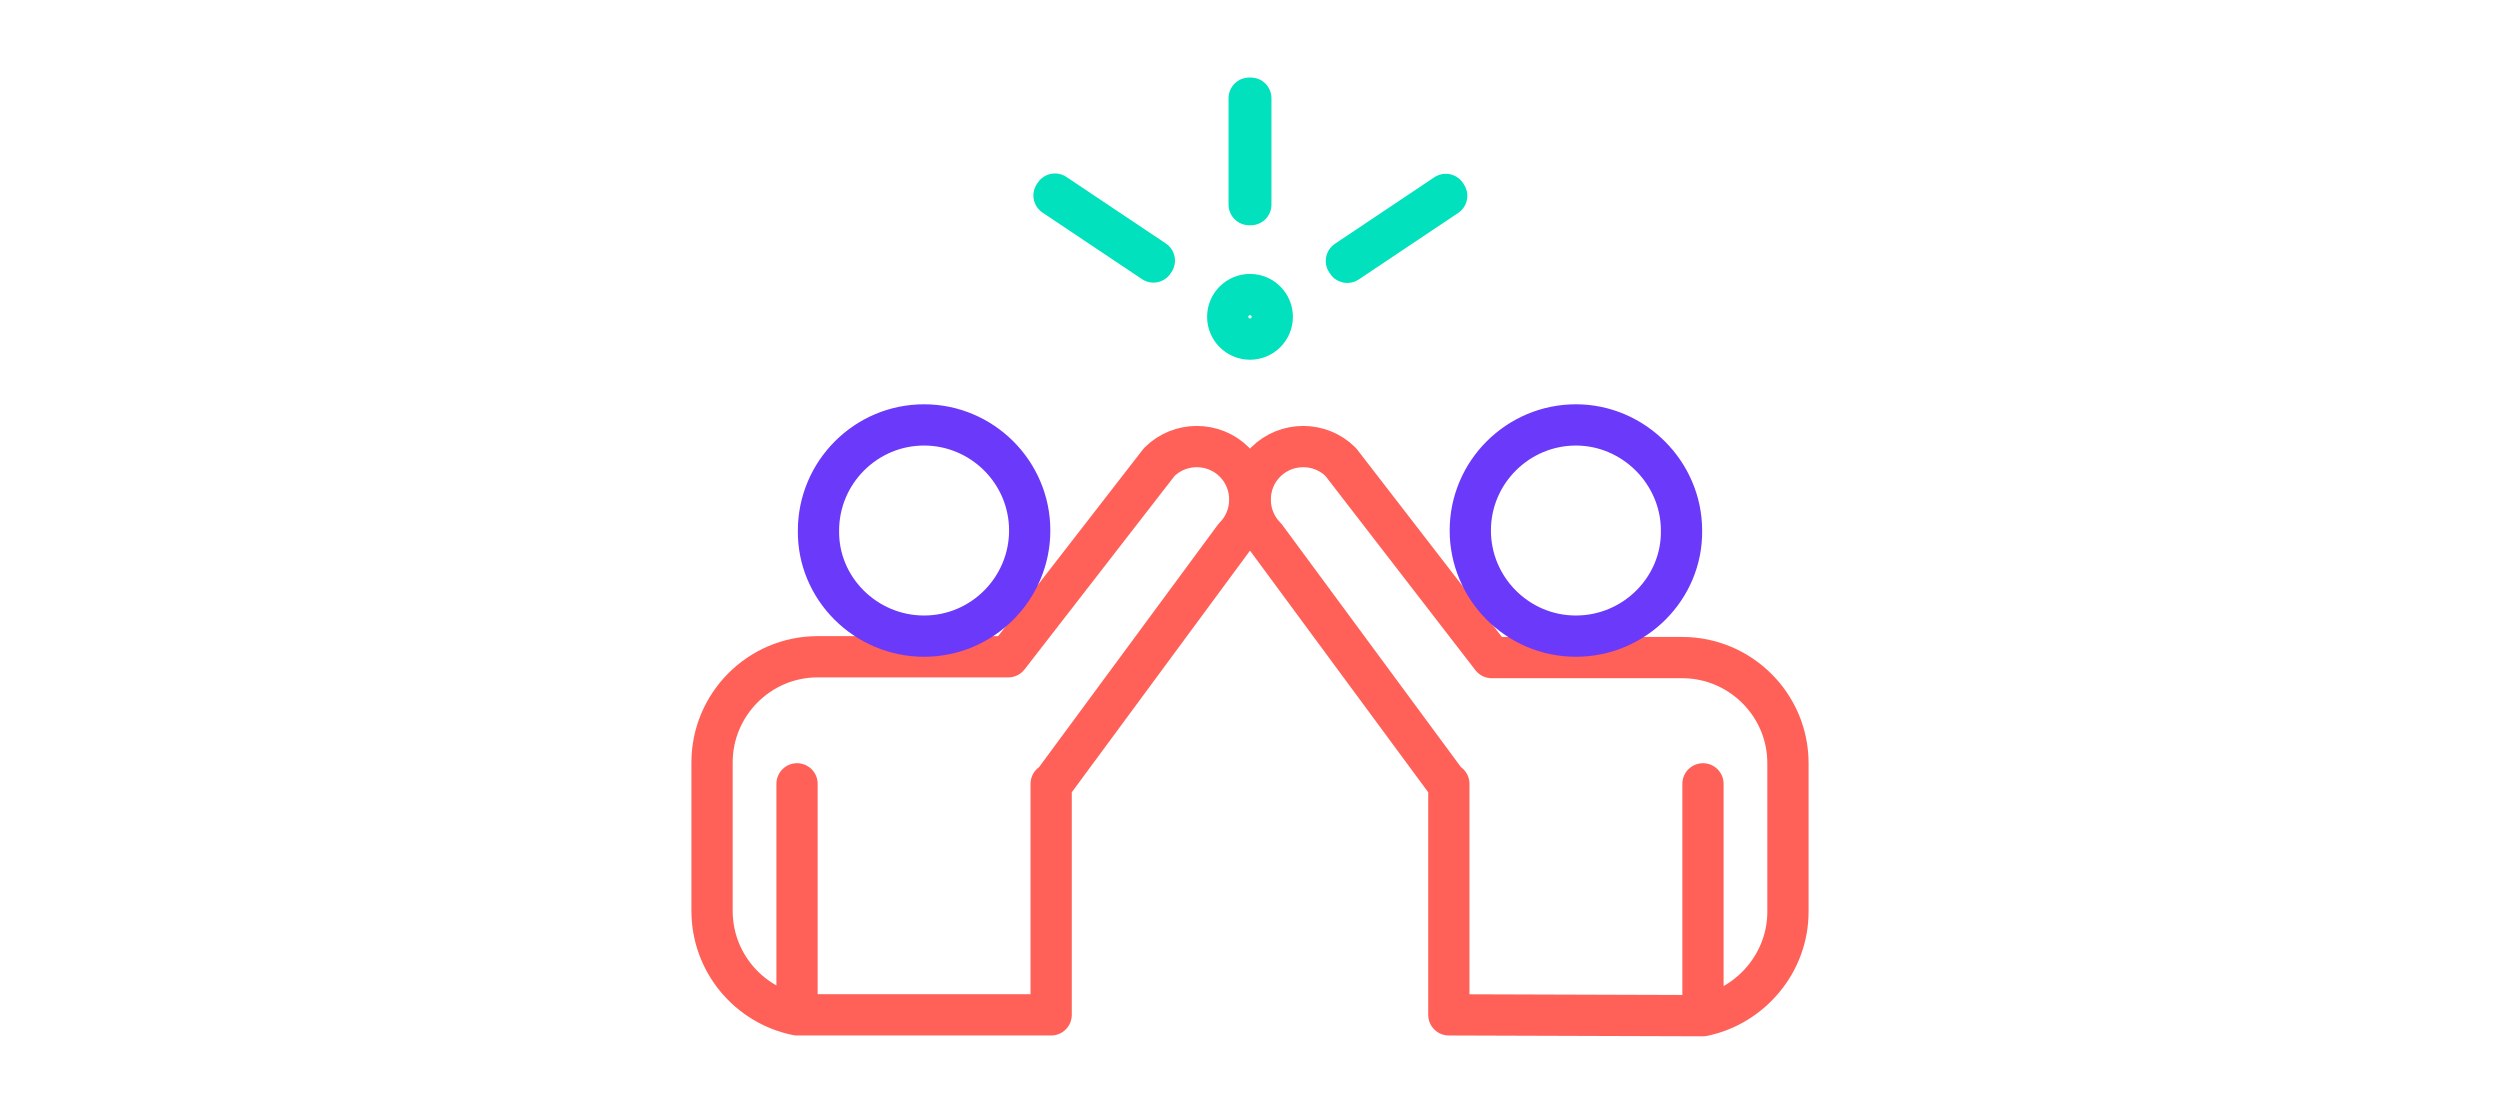
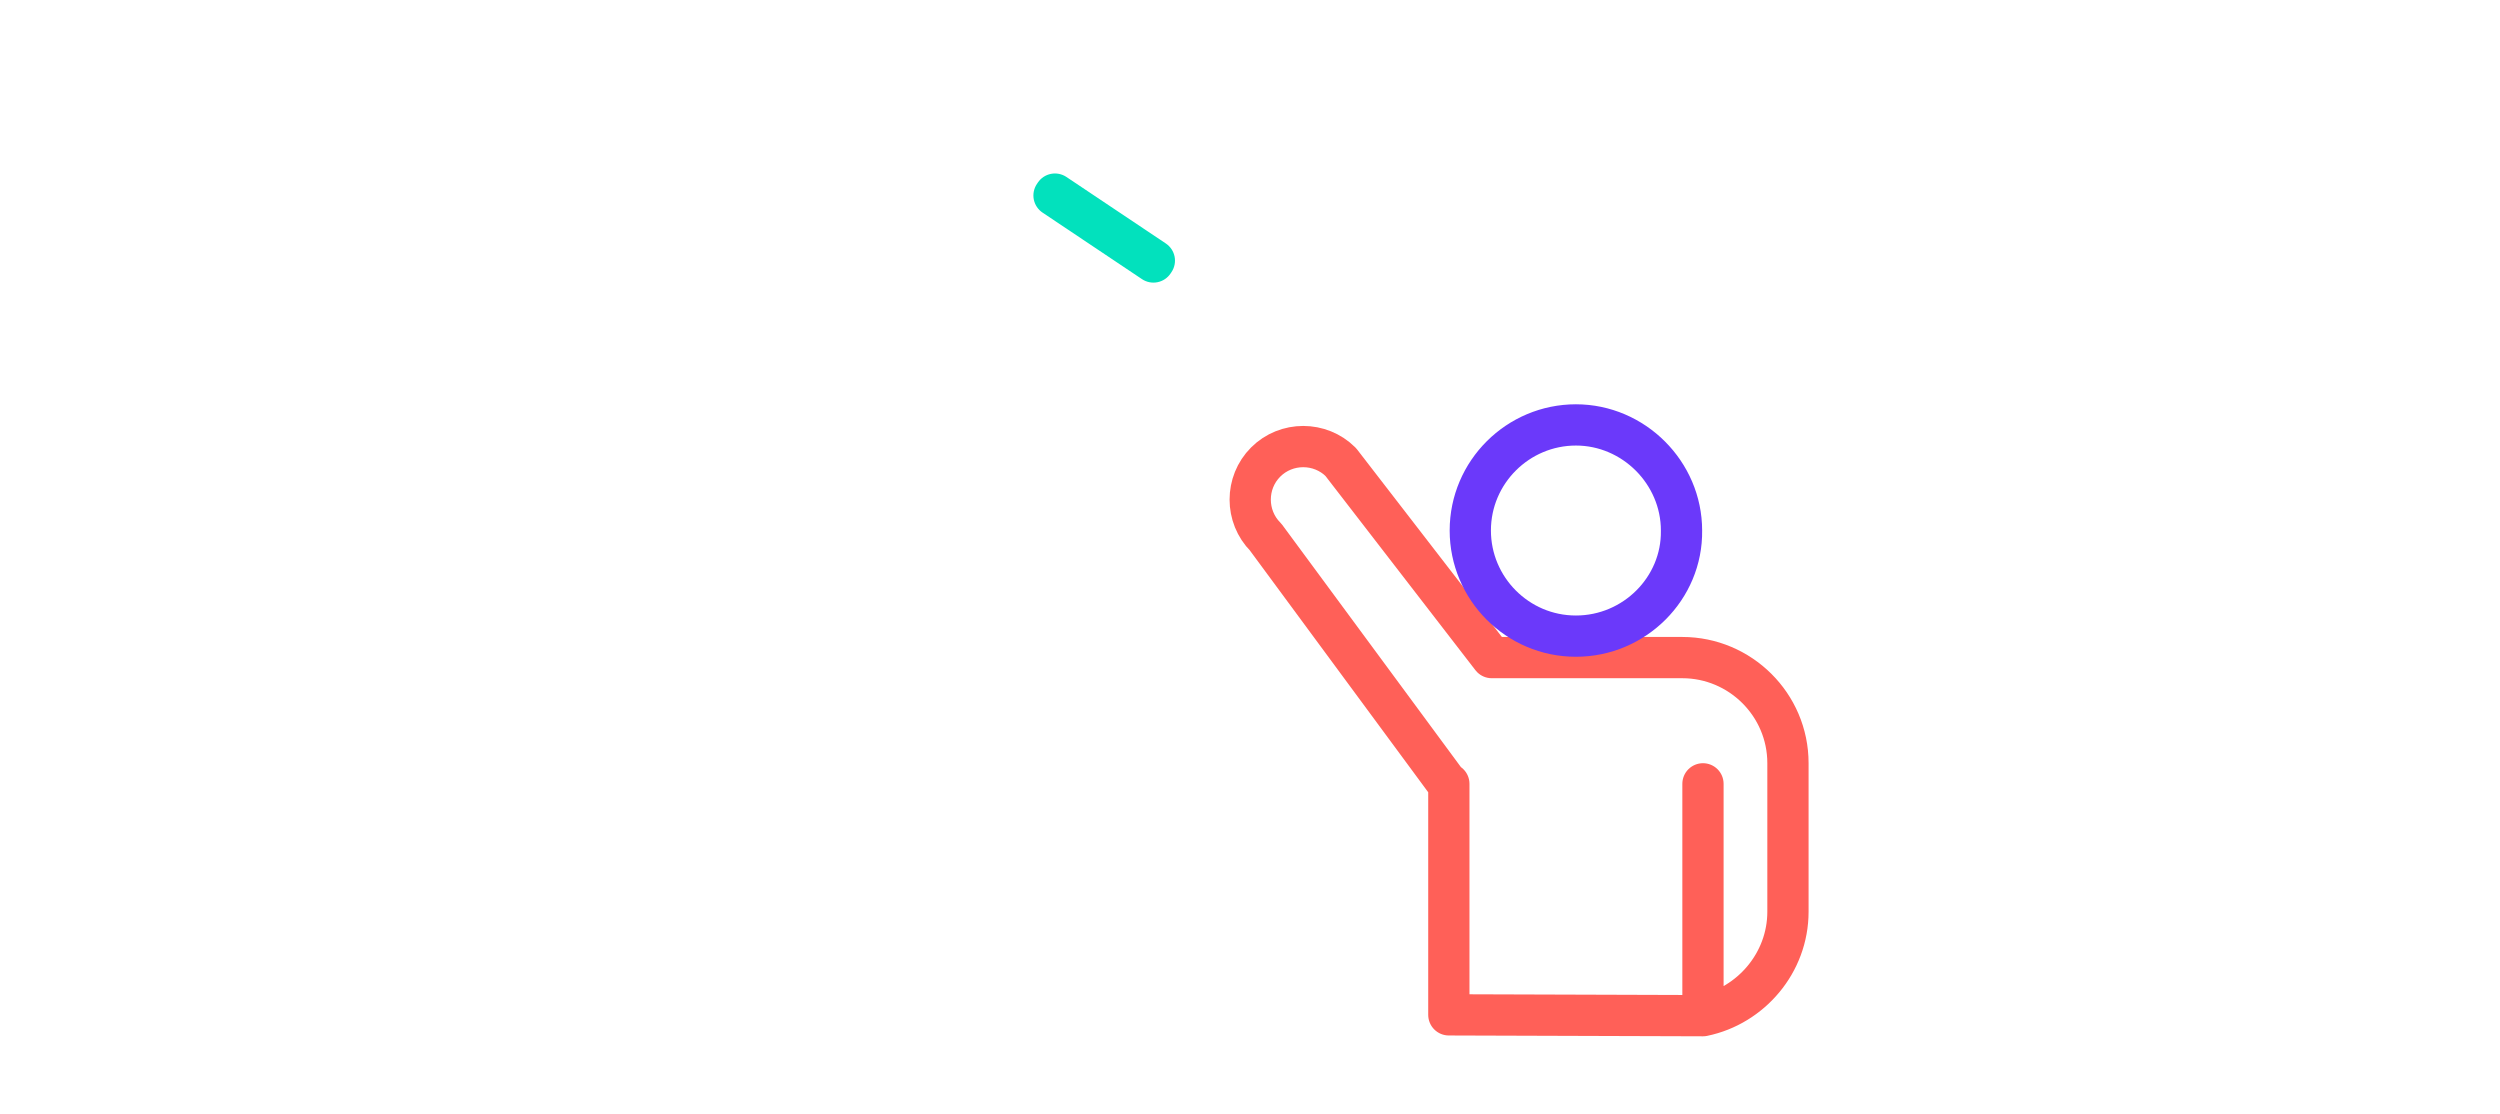
<svg xmlns="http://www.w3.org/2000/svg" version="1.1" id="Layer_1" x="0px" y="0px" viewBox="0 0 303 135" style="enable-background:new 0 0 303 135;" xml:space="preserve">
  <style type="text/css">
	.st0{fill:none;stroke:#FF6058;stroke-width:5;stroke-linecap:round;stroke-linejoin:round;stroke-miterlimit:10;}
	.st1{fill:none;stroke:#6B39FA;stroke-width:5;stroke-linecap:round;stroke-linejoin:round;stroke-miterlimit:10;}
	.st2{fill:none;stroke:#FF6058;stroke-width:5;stroke-linejoin:round;}
	.st3{fill:none;stroke:#02E1BD;stroke-width:5;stroke-linecap:round;stroke-linejoin:round;stroke-miterlimit:10;}
	.st4{fill:none;stroke:#500B75;stroke-width:5;stroke-linecap:round;stroke-linejoin:round;stroke-miterlimit:10;}
	.st5{fill:none;stroke:#6B39FA;stroke-width:5;stroke-linejoin:round;}
	.st6{fill:none;stroke:#6B39FA;stroke-width:5;stroke-linecap:round;stroke-linejoin:round;}
	.st7{fill:none;stroke:#FF6058;stroke-width:5;stroke-linecap:round;stroke-linejoin:round;stroke-dasharray:0,0,0,8.886;}
	.st8{fill:none;stroke:#FF6058;stroke-width:5;stroke-linecap:round;stroke-linejoin:round;}
	.st9{fill:none;stroke:#02E1BD;stroke-width:5;stroke-linecap:round;stroke-linejoin:round;}
	
		.st10{fill:none;stroke:#6B39FA;stroke-width:5;stroke-linecap:round;stroke-linejoin:round;stroke-dasharray:4.459,8.917,31.21,8.917,13.376,0;}
	
		.st11{fill:none;stroke:#6B39FA;stroke-width:5;stroke-linecap:round;stroke-linejoin:round;stroke-dasharray:4.459,8.917,31.21,8.917,13.376,8.917;}
	
		.st12{fill:none;stroke:#6B39FA;stroke-width:5;stroke-linecap:round;stroke-linejoin:round;stroke-dasharray:13.376,8.917,8.917,8.917,17.834,8.917;}
	.st13{fill:none;stroke:#02E1BD;stroke-width:5;stroke-linejoin:round;}
	.st14{fill:none;stroke:#FF6058;stroke-width:4;stroke-linecap:round;stroke-linejoin:round;stroke-miterlimit:10;}
	.st15{fill:none;stroke:#6B39FA;stroke-width:4;stroke-linecap:round;stroke-linejoin:round;stroke-miterlimit:10;}
	.st16{fill:none;stroke:#FF6058;stroke-width:5;stroke-linecap:round;stroke-linejoin:round;stroke-dasharray:0,0,0,9.085;}
</style>
-   <path class="st0" d="M96.6,95.2v-0.2V95.2v27.8h30.8V95.2v-0.2v0.2l22.2-30.1c2.5-2.5,2.5-6.6,0-9.1c-2.5-2.5-6.6-2.5-9.1,0  l-18.3,23.6l0,0H99.1c-7.1,0-12.8,5.8-12.8,12.8v18c0,6.2,4.4,11.4,10.3,12.6V95.2z" />
  <path class="st0" d="M206.4,123.1c5.8-1.2,10.3-6.4,10.3-12.6v-18c0-7.1-5.8-12.8-12.8-12.8h-23.1l0,0L162.5,56  c-2.5-2.5-6.6-2.5-9.1,0c-2.5,2.5-2.5,6.6,0,9.1l22.2,30.1v-0.2v0.2v27.8L206.4,123.1V95.2v-0.2v0.2V123.1z" />
-   <path class="st1" d="M112,77.1c7.1,0,12.8-5.8,12.8-12.8c0-7.1-5.8-12.8-12.8-12.8c-7.1,0-12.8,5.8-12.8,12.8  C99.1,71.3,104.9,77.1,112,77.1z" />
  <path class="st1" d="M191,77.1c-7.1,0-12.8-5.8-12.8-12.8c0-7.1,5.8-12.8,12.8-12.8s12.8,5.8,12.8,12.8  C203.9,71.3,198.1,77.1,191,77.1z" />
  <g>
-     <rect x="151.4" y="11.9" class="st3" width="0.2" height="12.9" />
    <rect x="133.7" y="20.4" transform="matrix(0.556 -0.831 0.831 0.556 36.458 123.453)" class="st3" width="0.2" height="14.5" />
-     <rect x="162" y="27.5" transform="matrix(0.831 -0.556 0.556 0.831 13.268 98.846)" class="st3" width="14.5" height="0.2" />
-     <circle class="st3" cx="151.5" cy="38.4" r="2.7" />
  </g>
</svg>